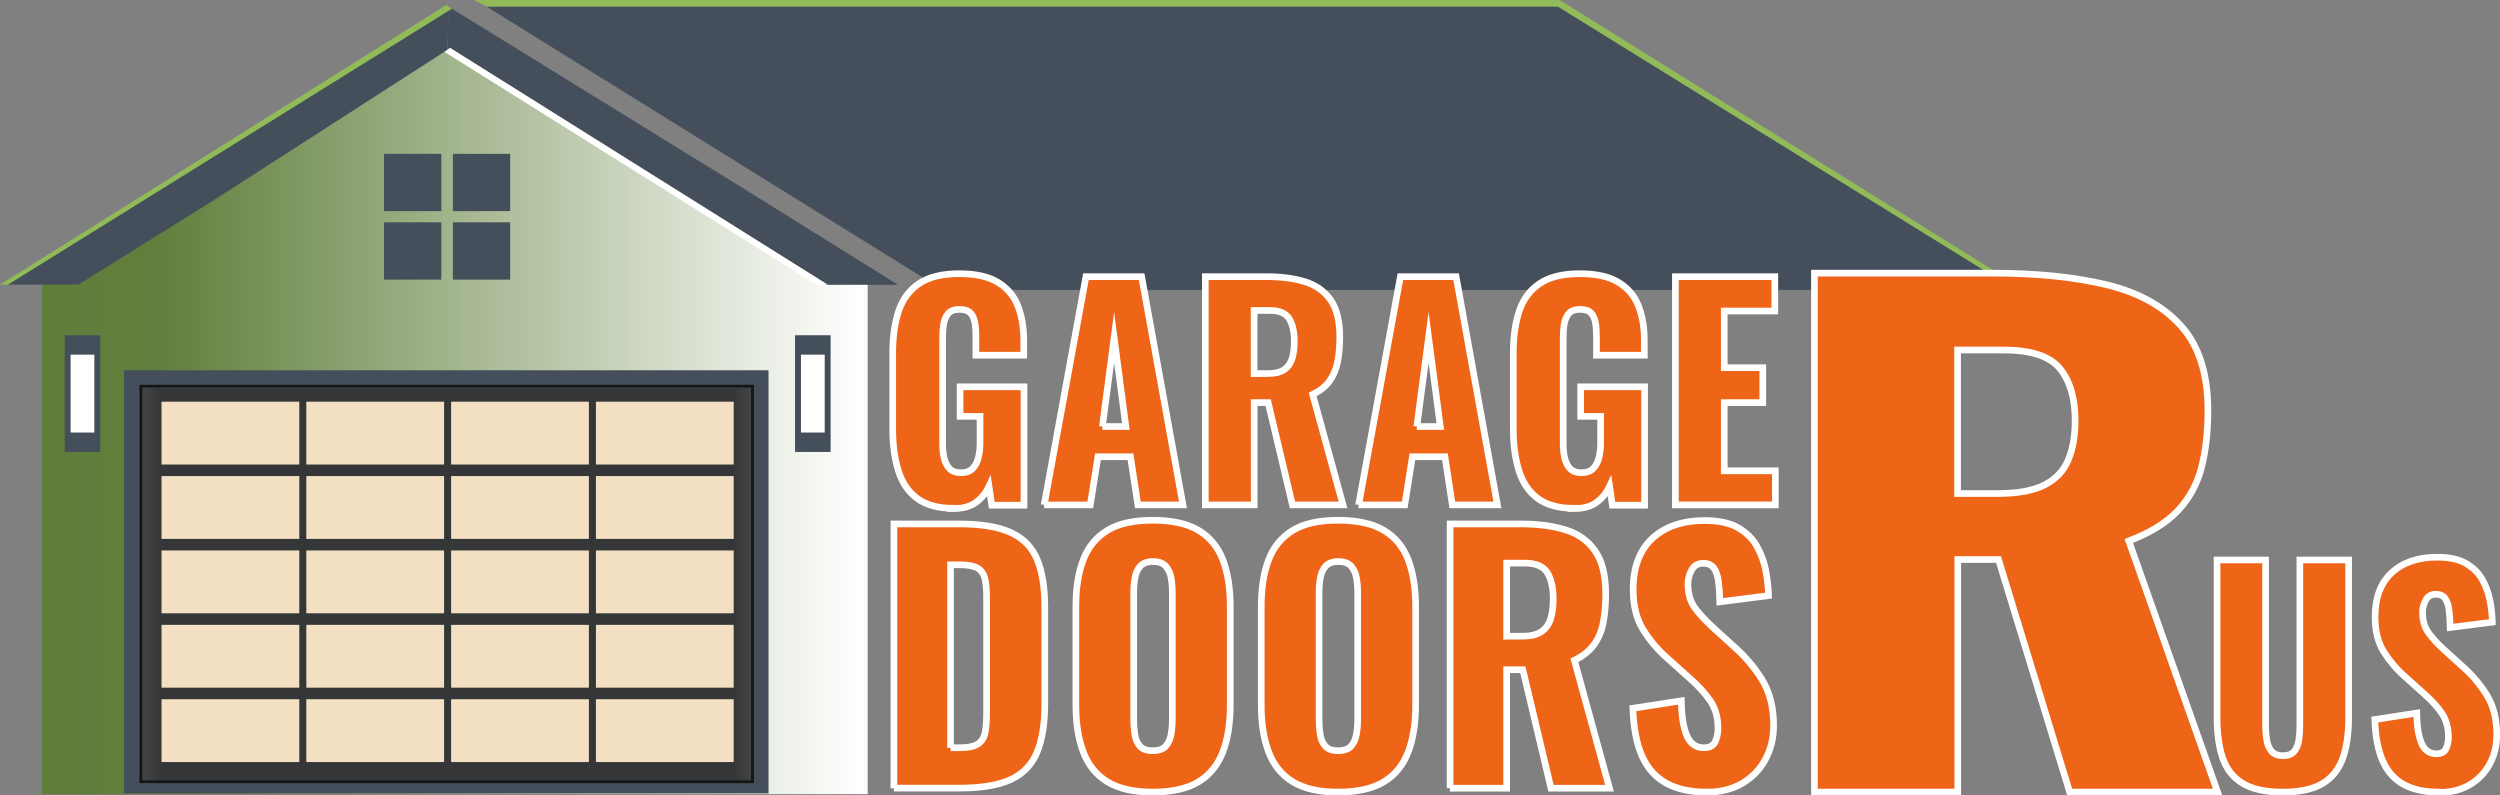
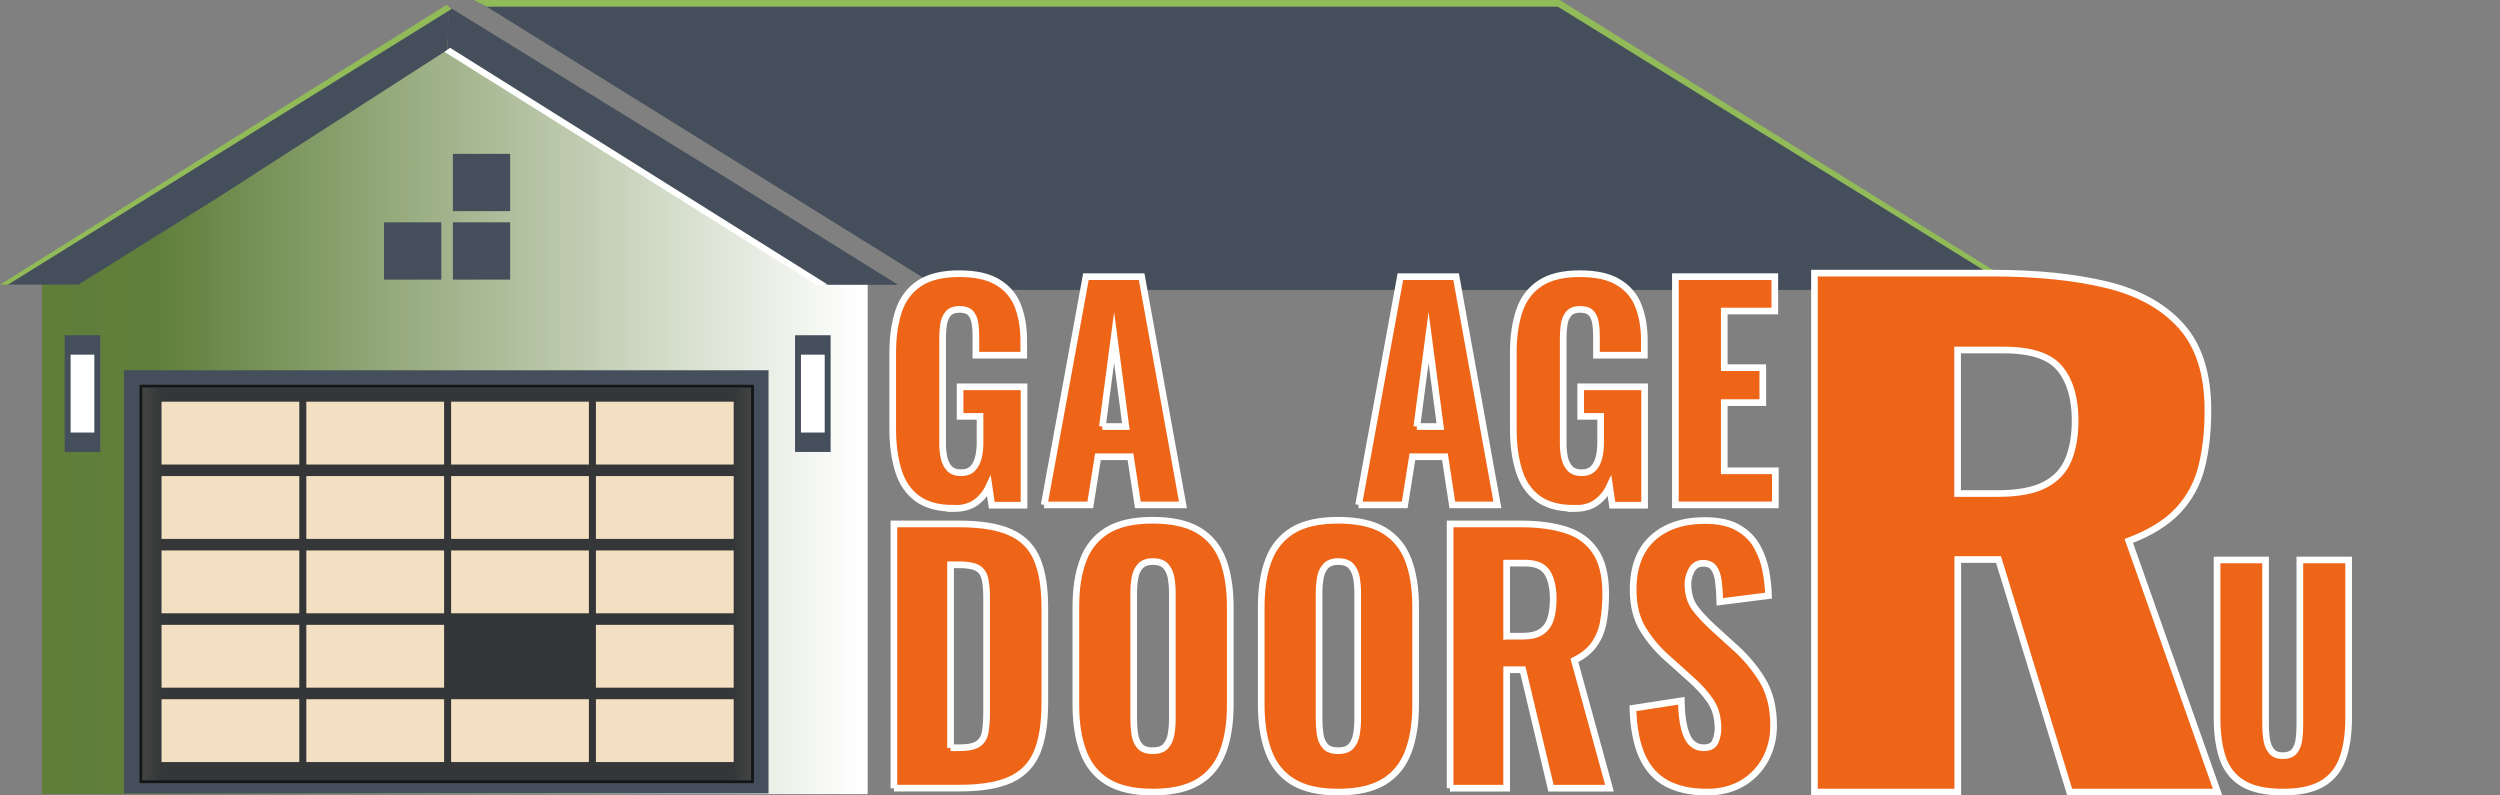
<svg xmlns="http://www.w3.org/2000/svg" id="Layer_2" data-name="Layer 2" viewBox="0 0 270.55 86.08">
  <rect x="0" y="0" width="270.55" height="86.08" fill="#808080" stroke="none" />
  <defs>
    <style>
      .cls-1 {
        fill: url(#linear-gradient);
      }

      .cls-1, .cls-2, .cls-3 {
        fill-rule: evenodd;
      }

      .cls-4 {
        fill: #f3e0c2;
      }

      .cls-5 {
        fill: #fff;
      }

      .cls-6 {
        fill: #91ba58;
      }

      .cls-7 {
        fill: #343637;
      }

      .cls-8, .cls-3 {
        fill: #454e5b;
      }

      .cls-2, .cls-9 {
        fill: none;
      }

      .cls-10 {
        fill: url(#linear-gradient-3);
      }

      .cls-11 {
        fill: url(#linear-gradient-2);
      }

      .cls-9 {
        stroke: #141515;
        stroke-width: .3px;
      }

      .cls-9, .cls-12 {
        stroke-miterlimit: 10;
      }

      .cls-12 {
        fill: #ef6518;
        stroke: #fff;
        stroke-width: .72px;
      }
    </style>
    <linearGradient id="linear-gradient" x1="4.54" y1="45.12" x2="93.9" y2="45.12" gradientUnits="userSpaceOnUse">
      <stop offset="0" stop-color="#607e3a" />
      <stop offset=".14" stop-color="#617f3c" />
      <stop offset=".19" stop-color="#698646" />
      <stop offset=".99" stop-color="#fff" />
    </linearGradient>
    <linearGradient id="linear-gradient-2" x1="15.29" y1="63.36" x2="17.52" y2="63.36" gradientUnits="userSpaceOnUse">
      <stop offset="0" stop-color="#363636" />
      <stop offset="0" stop-color="#454545" />
      <stop offset="1" stop-color="#343637" />
    </linearGradient>
    <linearGradient id="linear-gradient-3" x1="79.3" y1="63.36" x2="81.54" y2="63.36" gradientUnits="userSpaceOnUse">
      <stop offset="0" stop-color="#343637" />
      <stop offset="1" stop-color="#454545" />
      <stop offset="1" stop-color="#363636" />
    </linearGradient>
  </defs>
  <g id="Layer_1-2" data-name="Layer 1">
    <polygon class="cls-3" points="218.64 31.38 102.04 31.38 52.09 .36 168.69 .36 218.64 31.38" />
    <polygon class="cls-2" points="218.64 31.38 102.04 31.38 52.09 .36 168.69 .36 218.64 31.38" />
    <polygon class="cls-1" points="89.74 30.59 48.45 4.29 7.35 30.59 4.54 30.59 4.54 85.94 93.9 85.94 93.9 30.59 89.74 30.59" />
    <g>
      <rect class="cls-8" x="13.41" y="40.07" width="69.76" height="45.79" />
      <rect class="cls-7" x="15.31" y="42.02" width="66.26" height="42.64" />
      <rect class="cls-11" x="15.29" y="41.99" width="2.23" height="42.74" />
      <rect class="cls-10" x="79.3" y="41.99" width="2.23" height="42.74" />
      <rect class="cls-9" x="15.25" y="41.79" width="66.18" height="42.81" />
      <g>
        <g>
          <g>
            <rect class="cls-4" x="17.48" y="43.47" width="14.91" height="6.8" />
            <rect class="cls-4" x="33.15" y="43.47" width="14.91" height="6.8" />
          </g>
          <g>
            <rect class="cls-4" x="17.48" y="51.52" width="14.91" height="6.8" />
            <rect class="cls-4" x="33.15" y="51.52" width="14.91" height="6.8" />
          </g>
          <g>
            <rect class="cls-4" x="17.48" y="59.57" width="14.91" height="6.8" />
            <rect class="cls-4" x="33.15" y="59.57" width="14.91" height="6.8" />
          </g>
          <g>
            <rect class="cls-4" x="17.48" y="67.62" width="14.91" height="6.8" />
            <rect class="cls-4" x="33.15" y="67.62" width="14.91" height="6.8" />
          </g>
          <g>
            <rect class="cls-4" x="17.48" y="75.67" width="14.91" height="6.8" />
            <rect class="cls-4" x="33.15" y="75.67" width="14.91" height="6.8" />
          </g>
        </g>
        <g>
          <g>
            <rect class="cls-4" x="48.82" y="43.47" width="14.91" height="6.8" />
            <rect class="cls-4" x="64.49" y="43.47" width="14.91" height="6.8" />
          </g>
          <g>
            <rect class="cls-4" x="48.82" y="51.52" width="14.91" height="6.8" />
            <rect class="cls-4" x="64.49" y="51.52" width="14.91" height="6.8" />
          </g>
          <g>
            <rect class="cls-4" x="48.82" y="59.57" width="14.91" height="6.8" />
            <rect class="cls-4" x="64.49" y="59.57" width="14.91" height="6.8" />
          </g>
          <g>
-             <rect class="cls-4" x="48.82" y="67.62" width="14.91" height="6.8" />
            <rect class="cls-4" x="64.49" y="67.62" width="14.91" height="6.8" />
          </g>
          <g>
            <rect class="cls-4" x="48.82" y="75.67" width="14.91" height="6.8" />
            <rect class="cls-4" x="64.49" y="75.67" width="14.91" height="6.8" />
          </g>
        </g>
      </g>
    </g>
    <g>
      <rect class="cls-8" x="86.04" y="36.28" width="3.85" height="12.63" />
      <rect class="cls-5" x="86.68" y="38.38" width="2.57" height="8.43" />
    </g>
    <g>
      <rect class="cls-8" x="7" y="36.28" width="3.85" height="12.63" />
      <rect class="cls-5" x="7.64" y="38.38" width="2.57" height="8.43" />
    </g>
    <g>
      <polygon class="cls-3" points="48.56 .73 48.41 5.35 73.96 21.48 88.94 30.82 97.18 30.82 79.93 20.07 48.56 .73" />
      <polygon class="cls-3" points="48.59 .73 48.41 5.4 23.47 21.45 8.49 30.8 .25 30.8 17.5 20.04 48.59 .73" />
    </g>
    <g>
-       <rect class="cls-8" x="41.56" y="16.65" width="6.2" height="6.2" />
      <rect class="cls-8" x="49.01" y="16.65" width="6.2" height="6.2" />
      <rect class="cls-8" x="41.56" y="24.06" width="6.2" height="6.2" />
      <rect class="cls-8" x="49.01" y="24.06" width="6.2" height="6.2" />
    </g>
    <g>
      <line class="cls-6" x1=".25" y1="30.8" x2="48.59" y2=".73" />
      <polygon class="cls-6" points=".84 30.82 0 30.81 48.3 .54 48.9 .95 .84 30.82" />
    </g>
    <polygon class="cls-6" points="168.79 0 51.28 0 52.71 .73 53.36 .73 53.35 .72 168.59 .72 218.15 31.39 219.13 31.37 168.79 0" />
    <polygon class="cls-5" points="88.43 30.87 48.11 5.62 48.7 5.17 89.59 30.81 88.43 30.87" />
    <path class="cls-12" d="M196.36,85.72V29.56h19.3c4.73,0,8.83,.42,12.29,1.25,3.46,.83,6.16,2.32,8.09,4.47,1.93,2.15,2.9,5.19,2.9,9.12,0,2.31-.23,4.37-.69,6.17-.46,1.8-1.31,3.36-2.55,4.68-1.24,1.32-3.02,2.42-5.32,3.29l9.61,27.18h-16.01l-7.7-25.17h-4.41v25.17h-15.49Zm15.49-32.31h4.33c2.19,0,3.89-.31,5.1-.94,1.21-.62,2.06-1.53,2.55-2.7,.49-1.18,.74-2.6,.74-4.26,0-2.4-.55-4.27-1.64-5.62-1.1-1.34-3.11-2.01-6.06-2.01h-5.02v15.53Z" />
    <g>
      <path class="cls-12" d="M247.04,85.72c-1.84,0-3.27-.31-4.31-.93-1.04-.62-1.76-1.53-2.18-2.72-.41-1.19-.62-2.65-.62-4.39v-17.08h5.25v17.91c0,.51,.04,1.02,.12,1.53,.08,.51,.25,.93,.52,1.25,.27,.33,.68,.49,1.23,.49s.99-.16,1.25-.49c.26-.33,.42-.74,.49-1.25,.07-.51,.1-1.02,.1-1.53v-17.91h5.28v17.08c0,1.73-.21,3.19-.64,4.39-.43,1.19-1.15,2.1-2.18,2.72-1.03,.62-2.46,.93-4.3,.93Z" />
-       <path class="cls-12" d="M263.9,85.72c-1.5,0-2.76-.27-3.76-.82-1.01-.55-1.77-1.4-2.28-2.55-.51-1.15-.8-2.64-.86-4.48l4.54-.7c.02,1.06,.11,1.92,.28,2.57s.4,1.12,.71,1.41,.68,.43,1.11,.43c.55,0,.91-.19,1.08-.58,.17-.39,.25-.79,.25-1.22,0-1.02-.24-1.88-.71-2.58s-1.12-1.41-1.93-2.12l-2.07-1.86c-.91-.8-1.67-1.7-2.3-2.7-.62-1.01-.93-2.26-.93-3.74,0-2.1,.6-3.7,1.81-4.81,1.2-1.11,2.85-1.67,4.92-1.67,1.28,0,2.32,.22,3.1,.67,.78,.45,1.37,1.03,1.78,1.76,.4,.72,.68,1.49,.83,2.29,.15,.81,.23,1.57,.25,2.31l-4.56,.58c-.02-.73-.06-1.37-.13-1.91-.07-.54-.21-.96-.43-1.25-.22-.29-.55-.44-1.01-.44-.49,0-.85,.21-1.08,.64-.23,.43-.34,.86-.34,1.28,0,.92,.21,1.67,.64,2.25,.42,.58,.98,1.19,1.67,1.82l1.99,1.8c1.05,.92,1.93,1.96,2.65,3.12s1.08,2.6,1.08,4.31c0,1.16-.26,2.22-.77,3.16-.51,.95-1.24,1.7-2.18,2.25-.94,.55-2.05,.82-3.33,.82Z" />
    </g>
    <g>
      <path class="cls-12" d="M103.18,55.01c-1.66,0-2.96-.36-3.92-1.07-.96-.71-1.64-1.71-2.04-3-.4-1.29-.61-2.78-.61-4.47v-8.29c0-1.75,.22-3.26,.65-4.54,.43-1.28,1.18-2.27,2.23-2.97,1.05-.7,2.49-1.05,4.3-1.05s3.17,.31,4.18,.92c1.02,.61,1.74,1.45,2.17,2.53,.43,1.08,.65,2.34,.65,3.78v1.59h-5.18v-2.01c0-.53-.03-1.02-.1-1.46-.07-.45-.23-.81-.47-1.08-.25-.27-.65-.41-1.2-.41s-.99,.16-1.24,.47c-.26,.32-.42,.71-.49,1.17-.07,.47-.1,.96-.1,1.46v11.44c0,.55,.05,1.06,.16,1.54,.11,.48,.31,.86,.59,1.16,.29,.29,.69,.44,1.23,.44s.98-.15,1.27-.46c.3-.3,.5-.7,.62-1.19,.12-.49,.18-1.01,.18-1.55v-2.9h-2.16v-3.2h6.92v12.81h-3.49l-.3-2.04c-.32,.69-.78,1.27-1.39,1.72-.61,.46-1.44,.69-2.48,.69Z" />
      <path class="cls-12" d="M113,54.64l4.52-24.7h6.03l4.47,24.7h-4.88l-.8-5.21h-3.52l-.83,5.21h-5Zm6.3-8.48h2.54l-1.27-9.64-1.27,9.64Z" />
-       <path class="cls-12" d="M130.44,54.64V29.94h6.59c1.62,0,3.02,.18,4.2,.55,1.18,.37,2.1,1.02,2.77,1.97,.66,.95,.99,2.28,.99,4.01,0,1.02-.08,1.92-.24,2.71-.16,.79-.45,1.48-.87,2.06-.42,.58-1.03,1.06-1.82,1.45l3.28,11.95h-5.47l-2.63-11.07h-1.51v11.07h-5.29Zm5.29-14.21h1.48c.75,0,1.33-.14,1.74-.41,.41-.27,.7-.67,.87-1.19,.17-.52,.25-1.14,.25-1.88,0-1.06-.19-1.88-.56-2.47-.37-.59-1.06-.88-2.07-.88h-1.72v6.83Z" />
      <path class="cls-12" d="M147.03,54.64l4.52-24.7h6.03l4.47,24.7h-4.88l-.8-5.21h-3.52l-.83,5.21h-5Zm6.3-8.48h2.54l-1.27-9.64-1.27,9.64Z" />
      <path class="cls-12" d="M170.34,55.01c-1.66,0-2.96-.36-3.92-1.07-.96-.71-1.64-1.71-2.04-3-.4-1.29-.61-2.78-.61-4.47v-8.29c0-1.75,.22-3.26,.65-4.54,.43-1.28,1.18-2.27,2.23-2.97,1.05-.7,2.49-1.05,4.3-1.05s3.17,.31,4.18,.92c1.02,.61,1.74,1.45,2.17,2.53,.43,1.08,.65,2.34,.65,3.78v1.59h-5.18v-2.01c0-.53-.03-1.02-.1-1.46-.07-.45-.23-.81-.47-1.08-.25-.27-.65-.41-1.2-.41s-.99,.16-1.24,.47c-.26,.32-.42,.71-.49,1.17-.07,.47-.1,.96-.1,1.46v11.44c0,.55,.05,1.06,.16,1.54,.11,.48,.31,.86,.59,1.16,.29,.29,.69,.44,1.23,.44s.98-.15,1.27-.46c.3-.3,.5-.7,.62-1.19,.12-.49,.18-1.01,.18-1.55v-2.9h-2.16v-3.2h6.92v12.81h-3.49l-.3-2.04c-.32,.69-.78,1.27-1.39,1.72-.61,.46-1.44,.69-2.48,.69Z" />
      <path class="cls-12" d="M181.31,54.64V29.94h10.76v3.72h-5.47v6.13h4.17v3.78h-4.17v7.38h5.53v3.69h-10.82Z" />
    </g>
    <g>
      <path class="cls-12" d="M96.74,85.3v-28.6h7.02c2.42,0,4.3,.31,5.65,.94,1.35,.62,2.29,1.6,2.84,2.93,.55,1.33,.82,3.05,.82,5.17v10.38c0,2.14-.27,3.89-.82,5.24s-1.49,2.35-2.82,2.98-3.2,.95-5.6,.95h-7.09Zm6.13-4.38h.96c.94,0,1.61-.14,2.02-.42,.41-.28,.67-.71,.77-1.27,.1-.57,.15-1.27,.15-2.12v-12.46c0-.85-.06-1.53-.19-2.05-.13-.52-.39-.89-.8-1.13-.41-.23-1.07-.35-1.99-.35h-.92v19.81Z" />
      <path class="cls-12" d="M124.75,85.72c-2.08,0-3.72-.38-4.93-1.13-1.21-.75-2.08-1.84-2.6-3.25-.53-1.41-.79-3.1-.79-5.05v-10.63c0-1.98,.26-3.66,.79-5.05,.52-1.39,1.39-2.45,2.6-3.2,1.21-.74,2.85-1.11,4.93-1.11s3.76,.37,4.98,1.11c1.22,.74,2.09,1.81,2.62,3.2,.52,1.39,.79,3.07,.79,5.05v10.63c0,1.95-.26,3.64-.79,5.05-.53,1.41-1.4,2.5-2.62,3.25-1.22,.75-2.88,1.13-4.98,1.13Zm0-4.48c.64,0,1.11-.16,1.4-.49,.3-.33,.49-.75,.58-1.27,.09-.52,.14-1.05,.14-1.59v-13.77c0-.57-.05-1.1-.14-1.61-.09-.51-.29-.92-.58-1.25-.3-.33-.76-.49-1.4-.49-.59,0-1.04,.17-1.34,.49-.3,.33-.49,.75-.58,1.25-.09,.51-.14,1.04-.14,1.61v13.77c0,.54,.04,1.07,.12,1.59,.08,.52,.26,.94,.55,1.27,.29,.33,.75,.49,1.39,.49Z" />
      <path class="cls-12" d="M144.81,85.72c-2.08,0-3.72-.38-4.93-1.13-1.21-.75-2.08-1.84-2.6-3.25-.53-1.41-.79-3.1-.79-5.05v-10.63c0-1.98,.26-3.66,.79-5.05,.52-1.39,1.39-2.45,2.6-3.2,1.21-.74,2.85-1.11,4.93-1.11s3.76,.37,4.98,1.11c1.22,.74,2.09,1.81,2.62,3.2,.52,1.39,.79,3.07,.79,5.05v10.63c0,1.95-.26,3.64-.79,5.05-.53,1.41-1.4,2.5-2.62,3.25-1.22,.75-2.88,1.13-4.98,1.13Zm0-4.48c.64,0,1.11-.16,1.4-.49,.3-.33,.49-.75,.58-1.27,.09-.52,.14-1.05,.14-1.59v-13.77c0-.57-.05-1.1-.14-1.61-.09-.51-.29-.92-.58-1.25-.3-.33-.76-.49-1.4-.49-.59,0-1.04,.17-1.34,.49-.3,.33-.49,.75-.58,1.25-.09,.51-.14,1.04-.14,1.61v13.77c0,.54,.04,1.07,.12,1.59,.08,.52,.26,.94,.55,1.27,.29,.33,.75,.49,1.39,.49Z" />
      <path class="cls-12" d="M156.93,85.3v-28.6h7.63c1.87,0,3.49,.21,4.86,.64,1.37,.42,2.44,1.18,3.2,2.28,.76,1.09,1.15,2.64,1.15,4.64,0,1.18-.09,2.22-.27,3.14-.18,.92-.52,1.71-1.01,2.38-.49,.67-1.19,1.23-2.11,1.68l3.8,13.84h-6.33l-3.05-12.82h-1.75v12.82h-6.13Zm6.13-16.45h1.71c.87,0,1.54-.16,2.02-.48,.48-.32,.82-.78,1.01-1.38,.19-.6,.29-1.32,.29-2.17,0-1.22-.22-2.18-.65-2.86-.43-.68-1.23-1.02-2.4-1.02h-1.99v7.91Z" />
      <path class="cls-12" d="M184.69,85.72c-1.74,0-3.18-.32-4.35-.95-1.16-.64-2.04-1.62-2.64-2.95-.59-1.33-.92-3.05-.99-5.17l5.24-.81c.02,1.22,.13,2.21,.33,2.97,.19,.75,.47,1.3,.82,1.62,.35,.33,.78,.49,1.28,.49,.64,0,1.06-.22,1.25-.67,.19-.45,.29-.92,.29-1.41,0-1.18-.27-2.17-.82-2.98-.55-.81-1.29-1.63-2.23-2.45l-2.4-2.15c-1.05-.92-1.93-1.96-2.65-3.12s-1.08-2.61-1.08-4.33c0-2.42,.7-4.28,2.09-5.56,1.39-1.28,3.29-1.92,5.68-1.92,1.48,0,2.68,.26,3.58,.78,.9,.52,1.59,1.19,2.05,2.03,.47,.84,.79,1.72,.96,2.65,.17,.93,.27,1.82,.29,2.67l-5.27,.67c-.02-.85-.07-1.58-.15-2.21-.08-.62-.25-1.11-.5-1.45-.25-.34-.64-.51-1.16-.51-.57,0-.99,.25-1.25,.74s-.39,.99-.39,1.48c0,1.06,.25,1.92,.74,2.59,.49,.67,1.14,1.37,1.93,2.1l2.29,2.08c1.21,1.06,2.23,2.26,3.06,3.6,.83,1.34,1.25,3,1.25,4.98,0,1.34-.3,2.56-.89,3.65s-1.43,1.96-2.52,2.6c-1.08,.63-2.37,.95-3.85,.95Z" />
    </g>
  </g>
</svg>